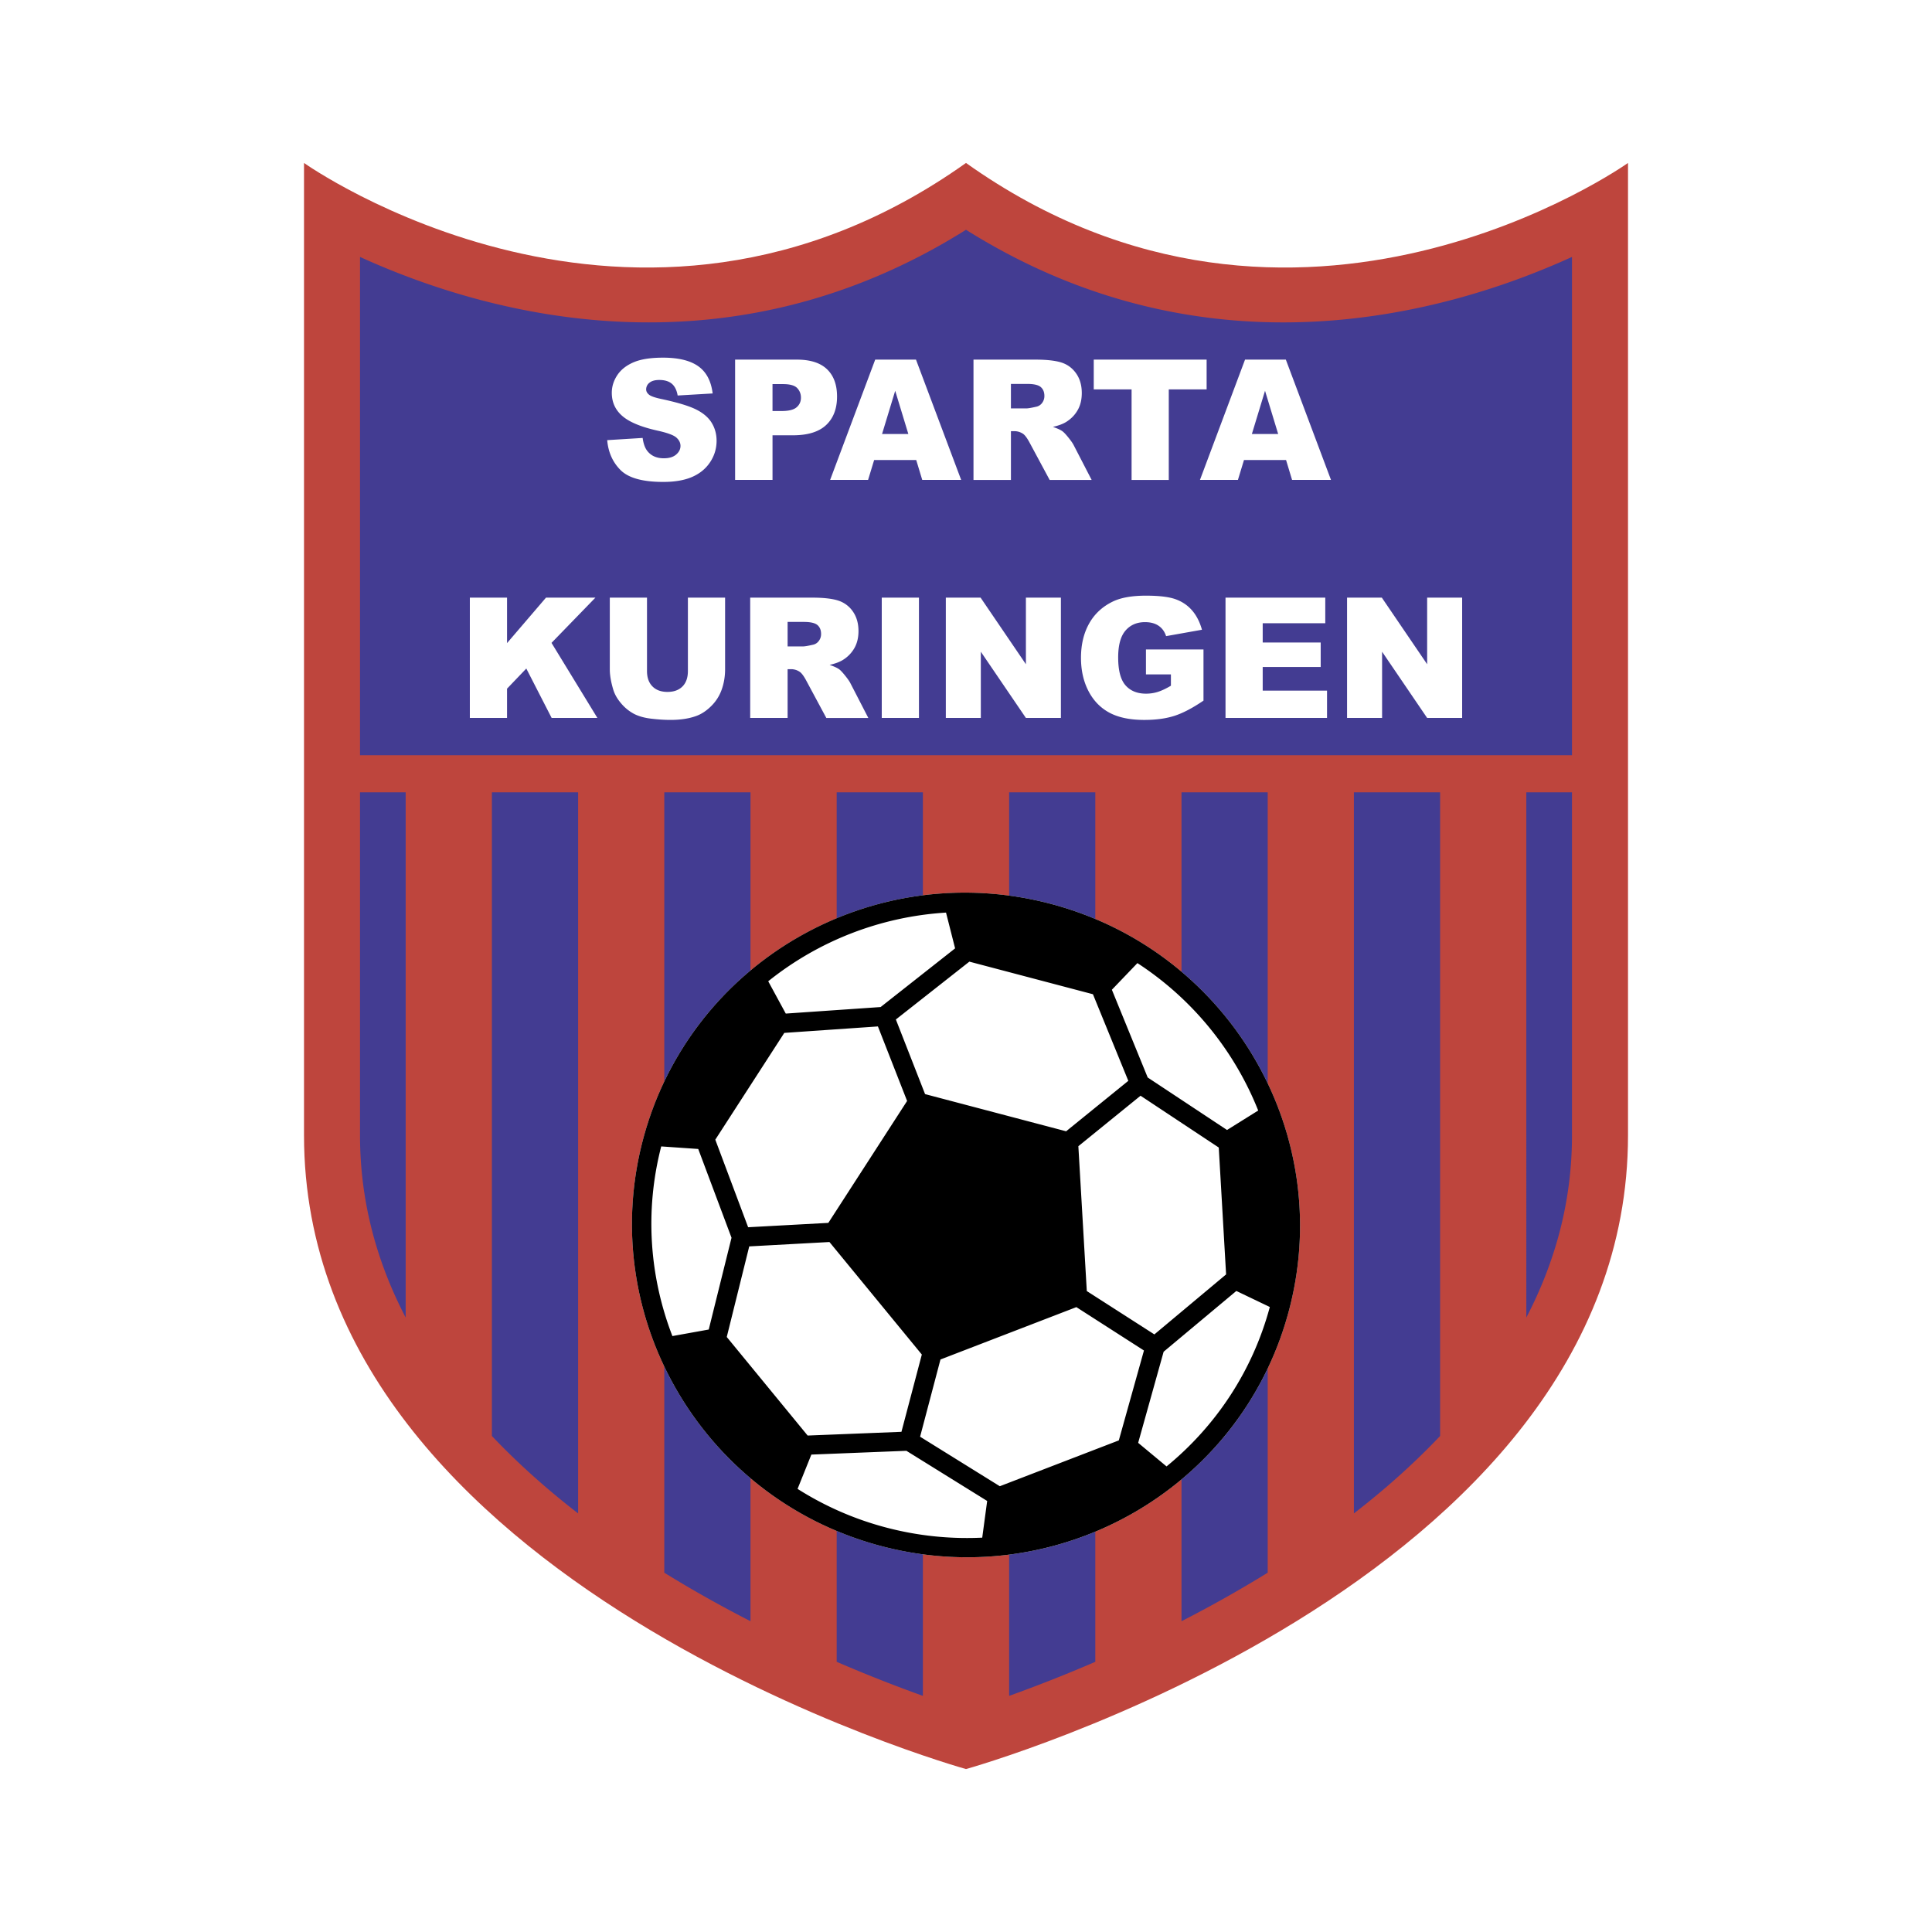
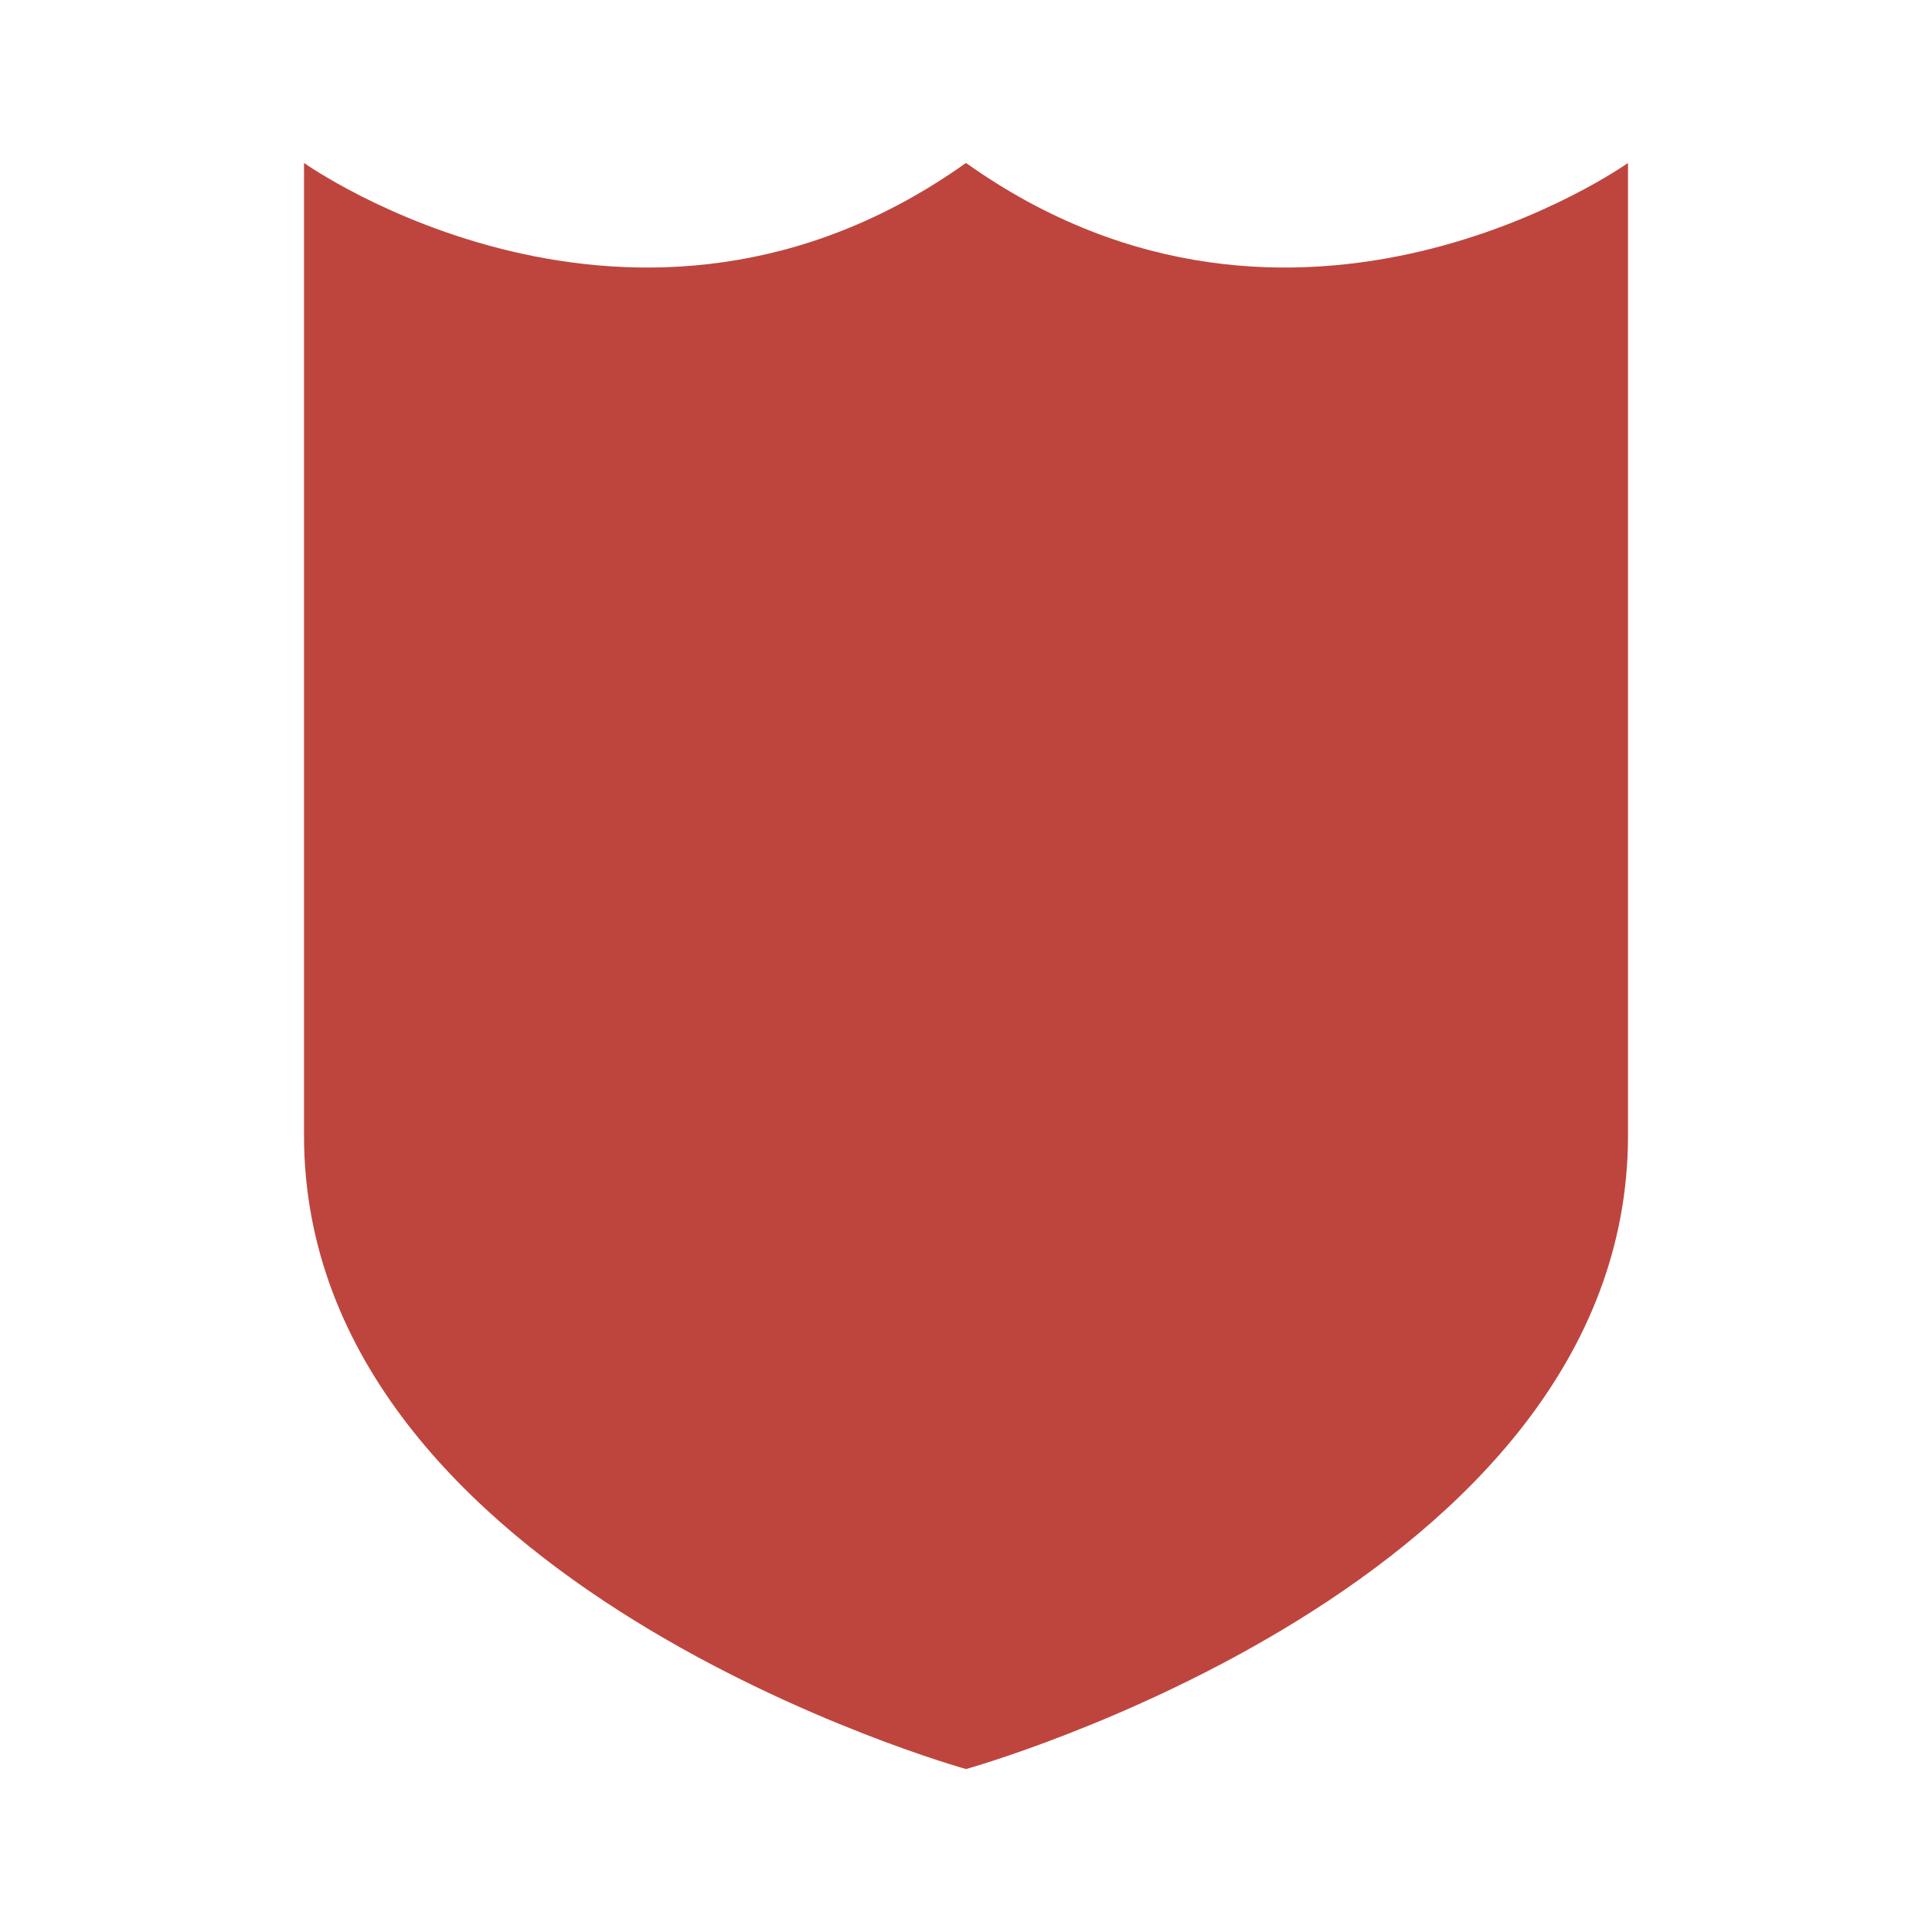
<svg xmlns="http://www.w3.org/2000/svg" width="2500" height="2500" viewBox="0 0 192.756 192.756">
  <g fill-rule="evenodd" clip-rule="evenodd">
-     <path fill="#fff" d="M0 0h192.756v192.756H0V0z" />
    <path d="M96.378 16.258c-33.022 23.478-66.046 0-66.046 0v97.021c0 44.866 66.046 63.22 66.046 63.22s66.048-18.354 66.048-63.22V16.258s-33.026 23.478-66.048 0z" fill="#be453d" />
-     <path d="M66.277 156.909c2.895 1.788 5.792 3.4 8.6 4.839V79.051h-8.6v77.858zM35.919 113.279c0 6.677 1.716 12.721 4.556 18.173V79.051h-4.556v34.228zM83.476 165.799a147.95 147.95 0 0 0 8.601 3.399V79.051h-8.601v86.748zM49.076 143.269c2.652 2.794 5.555 5.371 8.603 7.725V79.051h-8.603v64.218zM96.378 22.925c-24.163 15.169-48.027 8.377-60.459 2.709V75.35H156.838V25.634c-12.432 5.669-36.297 12.461-60.46-2.709zM126.479 156.909a123.9 123.9 0 0 1-8.6 4.839V79.051h8.6v77.858zM156.838 113.279c0 6.677-1.717 12.721-4.557 18.173V79.051h4.557v34.228zM109.279 165.799a147.962 147.962 0 0 1-8.598 3.399V79.051h8.598v86.748zM143.68 143.269c-2.65 2.794-5.555 5.371-8.602 7.725V79.051h8.602v64.218z" fill="#433c92" />
-     <path d="M104.828 90.176c-17.798-4.695-36.012 5.842-40.68 23.538-4.666 17.692 5.979 35.845 23.779 40.54 17.8 4.693 36.013-5.843 40.681-23.538 4.669-17.693-5.977-35.844-23.78-40.54z" fill="#fff" />
-     <path d="M104.828 90.176c-17.798-4.695-36.012 5.842-40.68 23.538-4.666 17.692 5.979 35.845 23.779 40.54 17.8 4.693 36.013-5.843 40.681-23.538 4.669-17.693-5.977-35.844-23.78-40.54zm8.652 5.913a31.42 31.42 0 0 1 12.051 14.708l-3.109 1.942-7.916-5.238-3.574-8.754 2.548-2.658zm8.848 31.059l-7.156 5.986-6.742-4.325-.842-14.452 6.205-5.036 7.803 5.168.732 12.659zM96.713 95.943l12.33 3.252 3.529 8.64-6.205 5.034-14.073-3.71-2.913-7.445 7.332-5.771zm-2.328-4.893l.906 3.569-7.431 5.854-9.463.652-1.751-3.224a31.426 31.426 0 0 1 17.739-6.851zm-16.136 12.002l9.341-.645 2.912 7.436-7.859 12.164-8.001.435-3.276-8.737 6.883-10.653zm-7.538 29.595l-3.625.653c-2.256-5.851-2.795-12.407-1.116-18.922l3.693.255 3.321 8.857-2.273 9.157zm4.041-8.294l8.002-.437 9.217 11.226-2.034 7.711-9.357.372-8.071-9.834 2.243-9.038zm23.246 29.058a31.618 31.618 0 0 1-9.587-1.009 31.383 31.383 0 0 1-8.837-3.856l1.376-3.422 9.48-.377 8.06 5.004-.492 3.66zm1.754-5.13l-7.954-4.94 2.033-7.705 13.558-5.224 6.744 4.328-2.508 8.969-11.873 4.572zm16.635-1.976l-2.832-2.353 2.541-9.09 7.254-6.063 3.34 1.601c-1.752 6.493-5.454 11.933-10.303 15.905z" />
-     <path d="M60.581 43.913l3.536-.22c.077.571.233 1.005.469 1.304.383.484.932.726 1.645.726.532 0 .941-.125 1.229-.373.288-.248.433-.536.433-.863 0-.311-.138-.588-.414-.833-.275-.246-.911-.478-1.906-.696-1.629-.366-2.791-.851-3.484-1.456-.7-.604-1.05-1.376-1.05-2.313 0-.615.179-1.196.538-1.745.357-.547.896-.978 1.615-1.29.72-.313 1.704-.471 2.957-.471 1.536 0 2.708.285 3.514.854.806.57 1.287 1.475 1.439 2.717l-3.492.205c-.093-.54-.291-.935-.59-1.18-.3-.248-.713-.37-1.241-.37-.435 0-.762.091-.982.275a.837.837 0 0 0-.33.667c0 .191.091.363.275.516.178.158.594.305 1.25.442 1.625.349 2.786.702 3.489 1.06.702.357 1.214.799 1.533 1.329.32.53.48 1.122.48 1.776 0 .77-.213 1.479-.64 2.128-.427.649-1.023 1.14-1.789 1.477-.766.335-1.731.503-2.896.503-2.046 0-3.462-.392-4.25-1.176-.788-.786-1.234-1.783-1.338-2.993zM73.342 35.879h6.156c1.34 0 2.345.319 3.013.959.667.638 1.001 1.548 1.001 2.726 0 1.213-.363 2.16-1.09 2.843-.726.682-1.835 1.023-3.325 1.023h-2.023v4.453h-3.732V35.879zm3.732 5.129h.905c.712 0 1.212-.124 1.5-.374.288-.248.432-.567.432-.957 0-.377-.125-.697-.375-.96-.25-.262-.72-.395-1.41-.395h-1.052v2.686zM91.412 45.897h-4.199l-.605 1.986h-3.786l4.498-12.005h4.068l4.508 12.005h-3.883l-.601-1.986zm-.787-2.597l-1.311-4.312-1.311 4.312h2.622zM97.125 47.884V35.879h6.168c1.143 0 2.016.099 2.621.295.604.198 1.09.562 1.461 1.094.371.533.555 1.182.555 1.947 0 .666-.139 1.241-.424 1.724-.279.484-.67.876-1.162 1.176-.316.191-.748.351-1.297.477.441.147.762.294.963.442.135.098.334.308.592.63.258.322.43.57.518.745l1.795 3.476h-4.189l-1.971-3.665c-.25-.475-.473-.783-.666-.925a1.546 1.546 0 0 0-.902-.278h-.326v4.867h-3.736zm3.734-7.137h1.545c.168 0 .488-.055.969-.164a.958.958 0 0 0 .596-.378 1.13 1.13 0 0 0 .23-.697c0-.388-.121-.686-.365-.894-.242-.209-.697-.312-1.367-.312h-1.607v2.445h-.001zM109.123 35.879h11.262v2.968h-3.776v9.037h-3.711v-9.037h-3.775v-2.968zM128.311 45.897h-4.199l-.605 1.986h-3.787l4.498-12.005h4.07l4.506 12.005h-3.883l-.6-1.986zm-.788-2.597l-1.311-4.312L124.9 43.3h2.623zM46.877 59.626h3.711v4.537l3.887-4.537h4.93l-4.381 4.514 4.578 7.49h-4.564l-2.528-4.931-1.922 2.009v2.922h-3.711V59.626zM68.632 59.626h3.711v7.146c0 .709-.111 1.379-.332 2.008a4.316 4.316 0 0 1-1.04 1.652c-.472.472-.968.803-1.486.993-.721.267-1.586.401-2.595.401-.584 0-1.221-.041-1.912-.123-.691-.082-1.269-.243-1.732-.486a4.33 4.33 0 0 1-1.272-1.036c-.385-.446-.648-.907-.79-1.382-.229-.762-.344-1.439-.344-2.028v-7.146h3.711v7.321c0 .655.18 1.166.541 1.533.361.369.862.553 1.504.553.635 0 1.133-.181 1.495-.544.36-.361.541-.875.541-1.541v-7.321zM74.847 71.63V59.626h6.166c1.143 0 2.016.098 2.621.295a2.802 2.802 0 0 1 1.462 1.094c.37.533.555 1.182.555 1.946 0 .666-.141 1.241-.423 1.725a3.313 3.313 0 0 1-1.165 1.176c-.315.191-.747.351-1.296.476.441.147.762.294.963.442.136.098.333.309.591.63s.431.57.519.745l1.793 3.476h-4.19l-1.969-3.665c-.249-.475-.472-.783-.667-.925a1.533 1.533 0 0 0-.903-.278h-.324v4.867h-3.733zm3.733-7.137h1.544c.167 0 .491-.055.971-.164a.959.959 0 0 0 .594-.378c.154-.202.231-.434.231-.697 0-.387-.122-.686-.364-.893-.243-.208-.698-.312-1.366-.312h-1.61v2.444zM87.973 59.626h3.711V71.63h-3.711V59.626zM94.365 59.626h3.469l4.521 6.645v-6.645h3.491V71.63h-3.491l-4.498-6.608v6.608h-3.492V59.626zM114.332 67.287v-2.489h5.74v5.104c-1.098.745-2.066 1.252-2.91 1.521s-1.844.404-3.002.404c-1.424 0-2.586-.243-3.484-.727-.896-.486-1.592-1.207-2.086-2.167-.494-.959-.74-2.061-.74-3.304 0-1.308.27-2.446.811-3.415.541-.967 1.334-1.701 2.377-2.203.812-.388 1.908-.581 3.285-.581 1.326 0 2.32.12 2.979.361.658.24 1.205.613 1.639 1.119.436.505.762 1.146.979 1.92l-3.578.637c-.148-.451-.398-.798-.752-1.036-.354-.24-.803-.36-1.352-.36-.814 0-1.465.282-1.949.845-.486.565-.729 1.457-.729 2.678 0 1.298.244 2.224.732 2.78.49.556 1.172.833 2.047.833.414 0 .811-.06 1.188-.18.375-.12.807-.323 1.295-.612v-1.128h-2.49zM122.27 59.626h9.953v2.553h-6.243v1.922h5.786v2.444h-5.786v2.357h6.418v2.728H122.27V59.626zM134.396 59.626h3.469l4.522 6.645v-6.645h3.492V71.63h-3.492l-4.496-6.608v6.608h-3.495V59.626z" fill="#fff" />
  </g>
</svg>